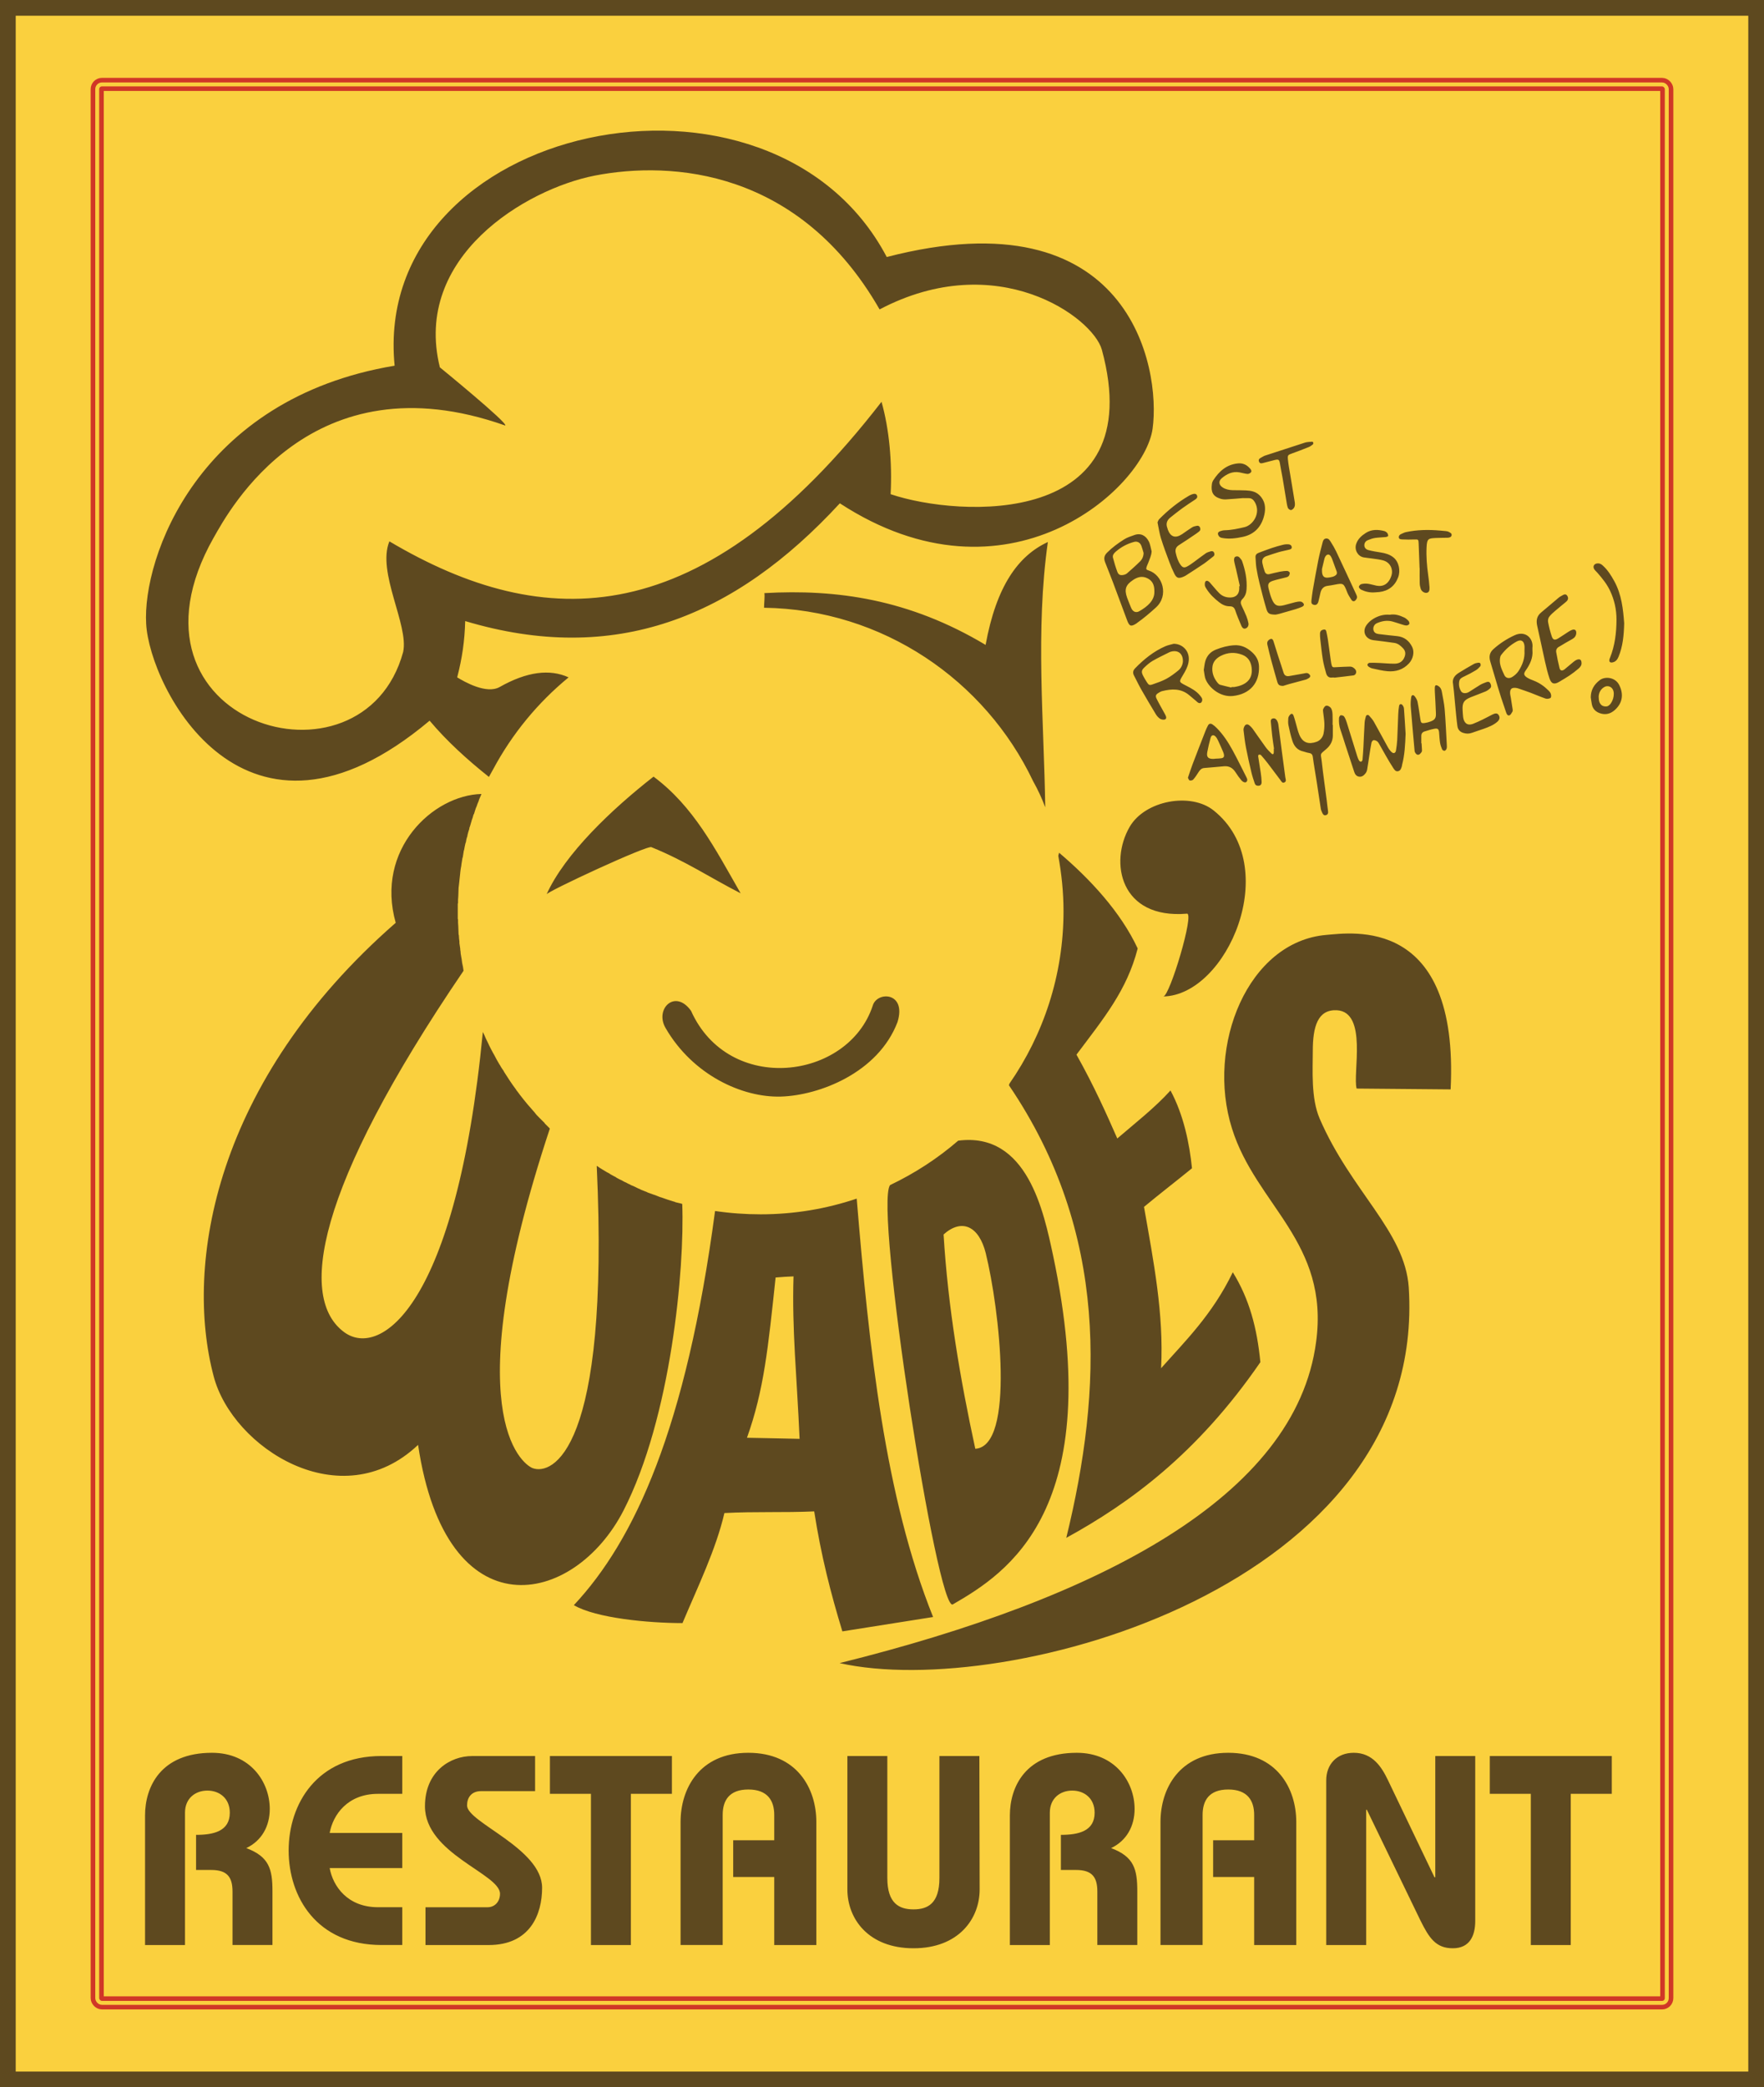
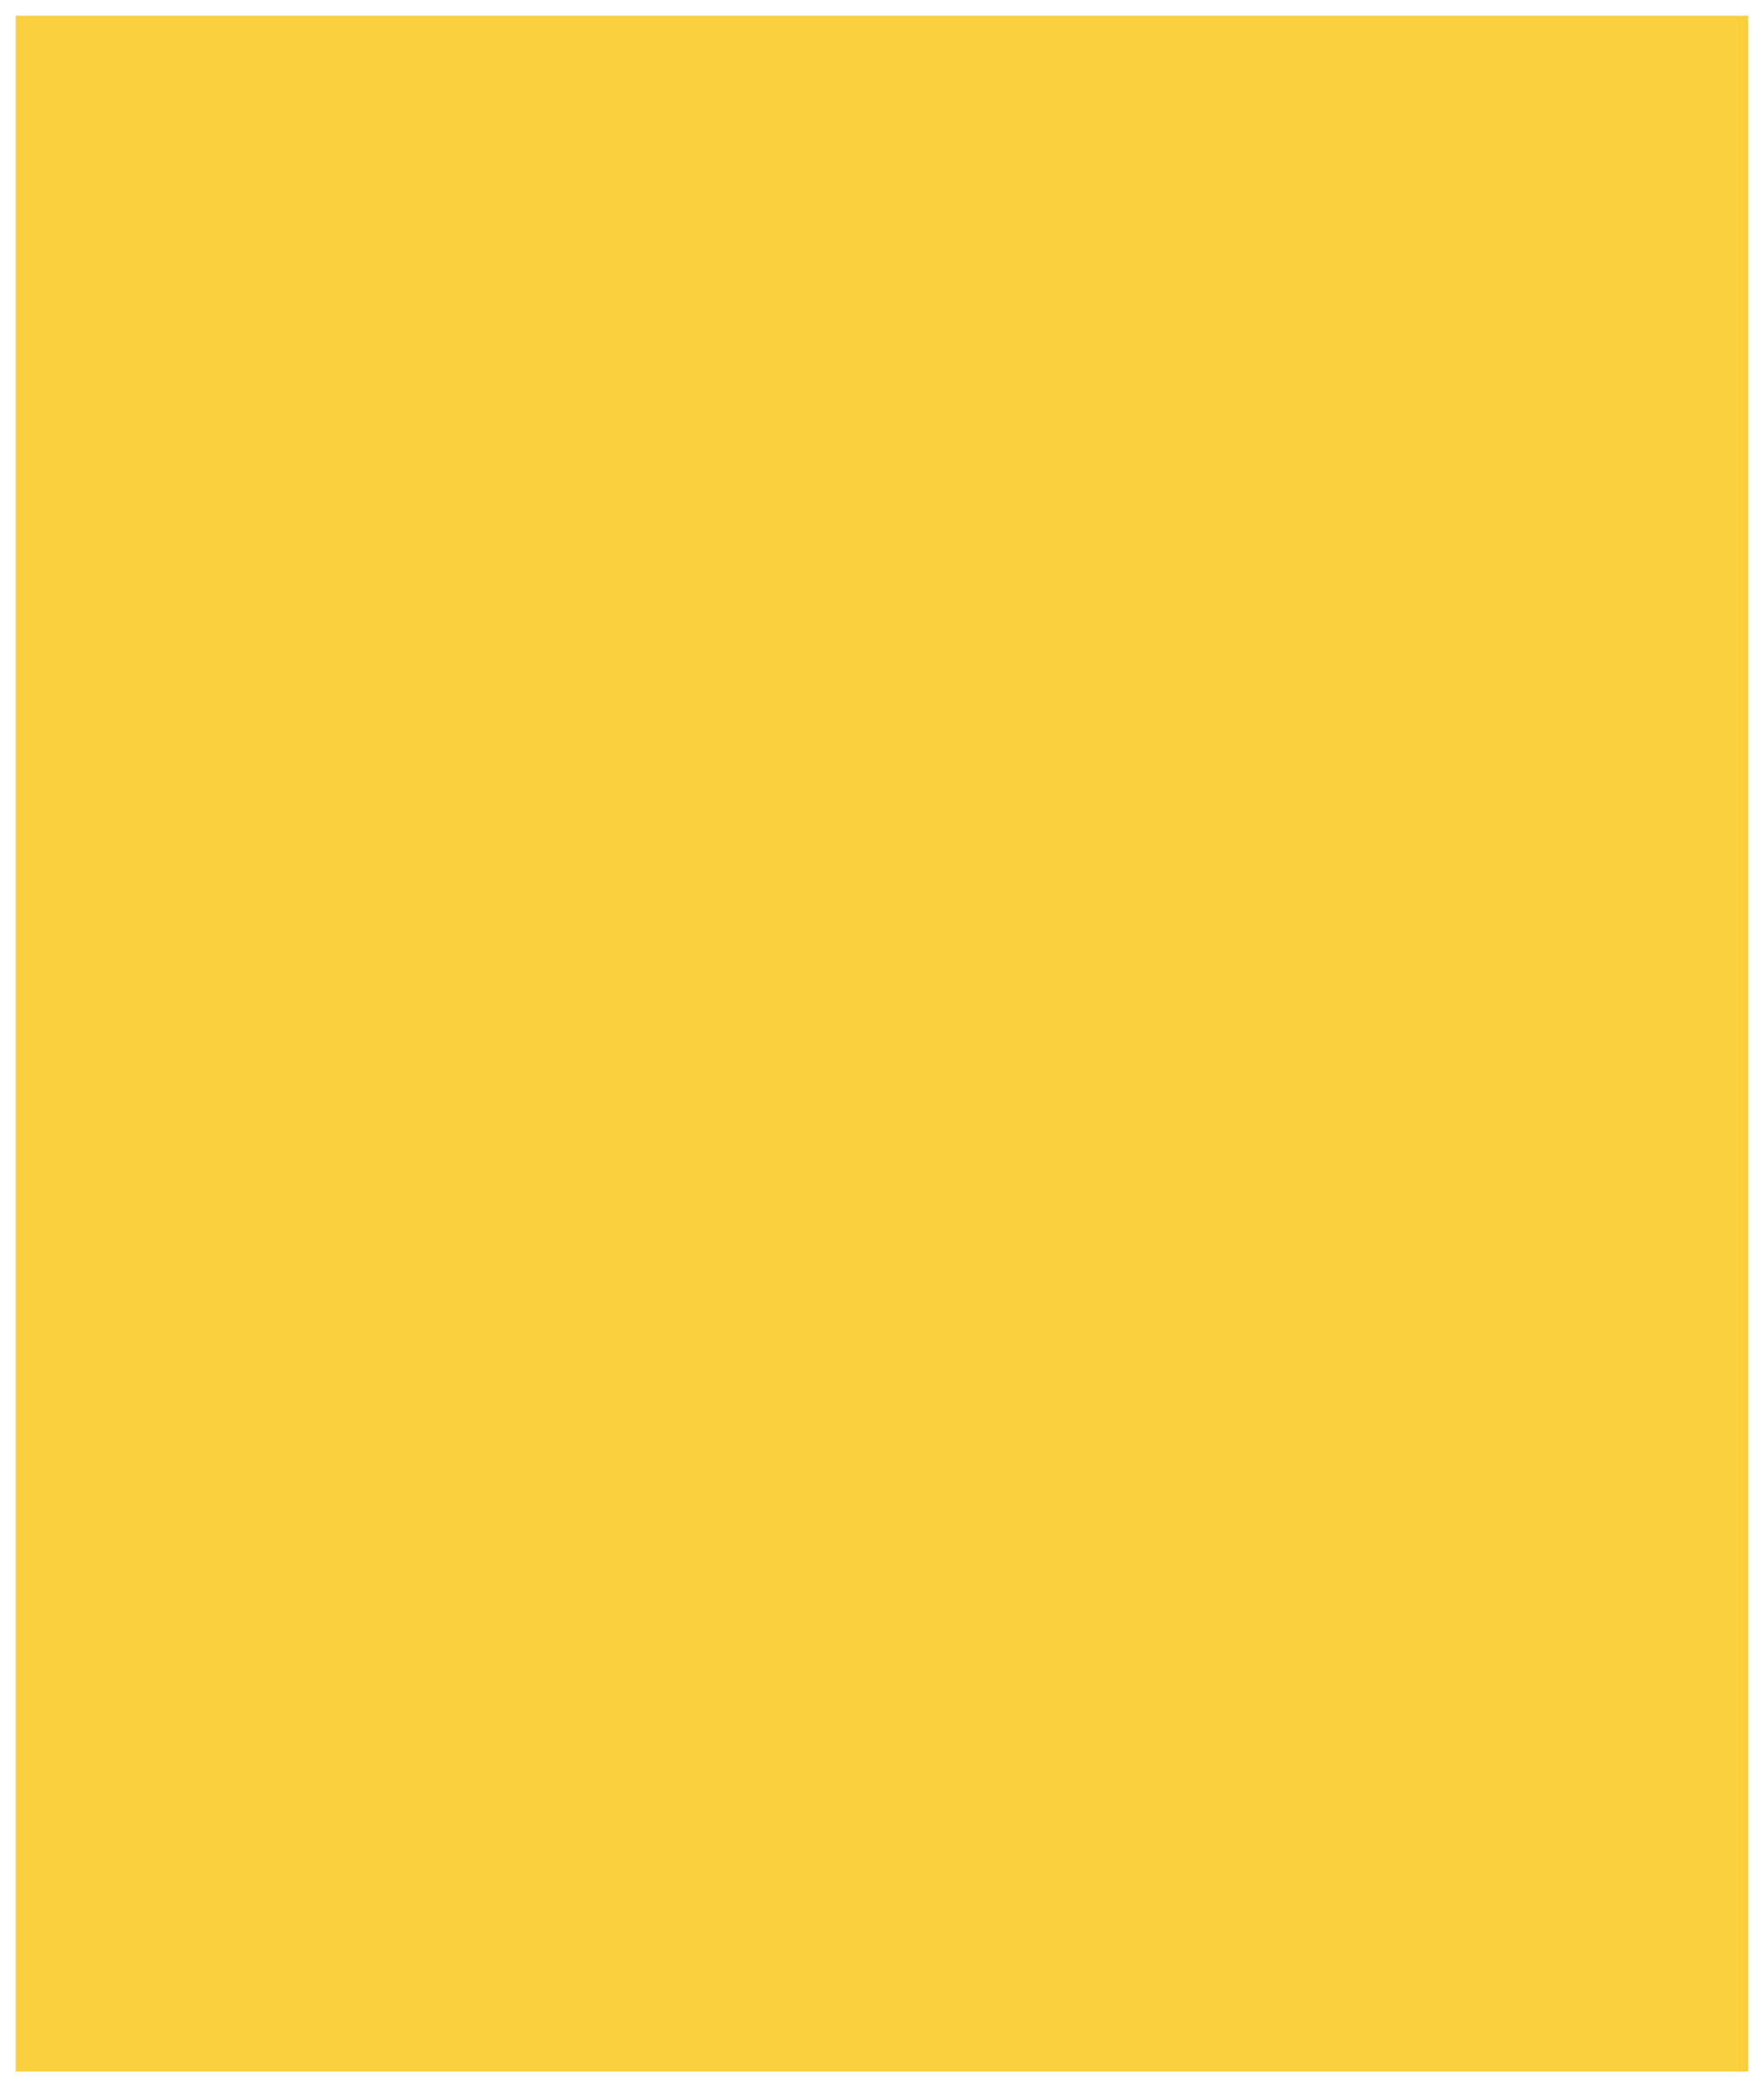
<svg xmlns="http://www.w3.org/2000/svg" id="Layer_2" data-name="Layer 2" viewBox="0 0 1346.41 1592.76">
  <defs>
    <style>
      .cls-1 {
        stroke: #d03727;
        stroke-width: 10px;
      }

      .cls-1, .cls-2 {
        fill: none;
      }

      .cls-3 {
        stroke: #5e491f;
        stroke-width: 24px;
      }

      .cls-3, .cls-4 {
        fill: #5e491f;
      }

      .cls-2 {
        stroke: #fad03e;
        stroke-width: 3px;
      }

      .cls-5 {
        fill: #fad03e;
      }

      .cls-5, .cls-4 {
        stroke-width: 0px;
      }
    </style>
  </defs>
-   <rect class="cls-3" x="12" y="12" width="1322.41" height="1568.76" />
  <g>
    <rect class="cls-5" x="12" y="12" width="1322.41" height="1568.76" />
-     <path class="cls-4" d="M879,420.77c-.17,3.22-1.59,5.91-2.57,8.69-.3.85-.75,1.64-1.05,2.49-.8,2.29-.72,2.73,1.5,3.43,10.49,3.34,15.49,19.03,5.41,28.18-4.6,4.17-9.29,8.18-14.35,11.75-.21.15-.4.34-.61.48-4.03,2.56-5.29,2.19-7.01-2.37-3.68-9.77-7.25-19.58-10.93-29.34-1.9-5.06-3.98-10.04-5.91-15.09-1.02-2.69-.85-4.9,1.5-7.26,3.95-3.98,8.42-7.21,13.08-10.17,2.35-1.49,5.14-2.33,7.79-3.29,4.8-1.74,8.7.42,10.95,4.79,1.2,2.33,1.5,5.13,2.21,7.72h-.01ZM881.1,451.6c.18-5.61-1.8-8.58-5.3-10.33-3.99-1.99-7.52-.98-10.92,1.28-5.68,3.76-6.84,7.11-4.62,13.46.89,2.55,2,5.02,2.97,7.54,1.18,3.05,3.63,4.43,6.4,2.84,6.34-3.64,11.6-8.27,11.47-14.79ZM872.87,421.97c-.56-1.84-1.02-3.72-1.71-5.51-.94-2.45-3.05-3.61-5.54-2.95-5.2,1.38-9.87,3.88-13.92,7.39-1.31,1.13-2.74,2.66-2.21,4.67.96,3.61,2.01,7.22,3.32,10.71.88,2.34,2.19,2.89,4.62,2.45.97-.18,2.05-.58,2.78-1.21,3.39-2.96,6.78-5.96,9.97-9.13,1.67-1.66,2.64-3.83,2.69-6.42ZM1071.6,540.66c-.07-.94-.57-1.99-1.19-2.71-.97-1.13-2.27-.75-2.52.73-.34,2.03-.56,4.1-.65,6.16-.3,6.59-.45,13.19-.78,19.78-.14,2.7-.52,5.4-.95,8.08-.33,2-1.86,2.57-3.34,1.21-1.11-1.03-2.07-2.32-2.81-3.65-3.58-6.42-6.99-12.93-10.61-19.33-1-1.77-2.38-3.36-3.77-4.86-.81-.88-2.13-.52-2.46.61-.46,1.61-.85,3.28-.95,4.94-.37,6.06-.59,12.13-.9,18.2-.18,3.35-.4,6.71-.71,10.05-.05.51-.63,1.26-1.09,1.37-.43.1-1.24-.38-1.51-.83-.59-.99-1.02-2.09-1.37-3.2-2.69-8.62-5.33-17.26-8.04-25.87-.5-1.59-1.1-3.22-2.02-4.59-.43-.64-1.77-1.05-2.6-.93-.54.08-1.25,1.3-1.3,2.04-.18,3.1.1,6.17,1.16,9.16,1.29,3.65,2.38,7.37,3.58,11.05,2.28,6.98,4.6,13.95,6.87,20.94.6,1.86,1.65,3.28,3.61,3.62,2.16.38,3.73-.88,4.96-2.44.62-.79,1.1-1.81,1.27-2.8.67-3.81,1.19-7.65,1.78-11.48.48-3.06.92-6.13,1.55-9.16.16-.75.91-1.82,1.53-1.93.85-.15,1.96.3,2.73.82.71.48,1.21,1.34,1.66,2.12,1.74,3.02,3.39,6.1,5.15,9.11,1.81,3.12,3.62,6.26,5.61,9.27.81,1.22,1.76,2.79,3.68,2.33,1.93-.47,2.33-2.23,2.85-3.83.08-.24.04-.52.1-.77,2.07-7.83,2.42-15.83,2.74-23.89-.4-6.45-.77-12.9-1.26-19.34v.02ZM1169.66,496.44c.51,5.26-1.75,10.44-5.11,15.14-1.68,2.35-1.74,3.73,1.25,5.59,1.53.94,3.25,1.58,4.93,2.24,4.16,1.64,7.76,4.09,10.92,7.23.55.55,1.11,1.11,1.53,1.75.91,1.39,1.1,3.82.1,4.3-1.04.51-2.56.73-3.62.36-3.79-1.29-7.46-2.93-11.21-4.35-3.02-1.14-6.08-2.16-9.13-3.21-.73-.25-1.49-.49-2.25-.57-3.3-.35-4.57.8-4.45,4.1.04,1.15.38,2.28.56,3.43.47,2.93.96,5.86,1.38,8.81.09.61.11,1.37-.19,1.85-.65,1.04-1.36,2.5-2.33,2.77-1.47.41-2.1-1.19-2.52-2.42-1.35-3.89-2.66-7.8-3.94-11.72-.8-2.45-1.54-4.92-2.28-7.39-1.96-6.55-3.91-13.1-5.83-19.66-1.06-3.62-.6-6.69,2.48-9.43,4.88-4.35,10.24-7.8,16.15-10.53,8.38-3.86,14.39,2.57,13.57,9.41-.06.51,0,1.04,0,2.3h-.01ZM1163.59,496.54c0-1.29.13-2.6-.02-3.87-.46-3.74-2.66-4.93-5.95-3.14-4.7,2.55-8.62,6.06-11.85,10.31-.57.74-.81,1.84-.92,2.8-.55,4.61,1.59,8.56,3.38,12.53,1.03,2.28,3.59,2.91,5.98,1.43,1.81-1.12,3.57-2.65,4.73-4.4,3.1-4.7,5.02-9.88,4.65-15.66h0ZM895.74,491.26c6.9-.05,13.07,5.79,11.37,14.37-.69,3.49-2.38,6.52-4.18,9.5-3.21,5.31-3.18,5.21,2.15,7.94,4.01,2.06,8.07,4.13,10.96,7.79.88,1.12,1.87,2.17,1.53,3.8-.35,1.69-1.68,2.36-3.17,1.47-.54-.32-.97-.84-1.46-1.25-1.78-1.5-3.55-3-5.34-4.49-6.26-5.19-13.34-4.82-20.61-3-.98.24-1.9.82-2.78,1.36-2.05,1.25-2.48,2.26-1.37,4.51,1.76,3.58,3.78,7.02,5.69,10.53.43.79.91,1.56,1.25,2.39.81,1.92.16,3.04-1.87,2.98-.97-.03-2.09-.36-2.84-.94-1.09-.86-2.1-1.95-2.82-3.14-3.79-6.28-7.55-12.59-11.18-18.97-1.97-3.46-3.66-7.09-5.52-10.62-1.12-2.12-.77-3.87.9-5.59,6.73-6.91,14.14-12.9,23.05-16.78,1.97-.86,4.14-1.24,6.22-1.83l.02-.03ZM902.87,504.81c.16-5.71-3.28-8.68-8.22-7.75-.76.14-1.53.36-2.21.7-4.26,2.14-8.58,4.16-12.7,6.55-2.31,1.34-4.37,3.19-6.32,5.04-2.21,2.09-2.35,3.46-.96,6.22.87,1.72,1.86,3.39,2.91,5,1.43,2.21,1.99,2.51,4.42,1.65,3.53-1.24,7.12-2.44,10.39-4.2,3.26-1.76,6.27-4.05,9.16-6.39,2.28-1.85,3.35-4.53,3.53-6.82h0ZM1204.07,503.28c-.96.27-1.89.83-2.68,1.46-2.41,1.93-4.72,4.01-7.13,5.95-1.84,1.48-3.4,1.21-3.91-.84-1-4-1.81-8.06-2.52-12.13-.3-1.75.38-3.26,2.12-4.19,1.59-.85,3.09-1.87,4.66-2.78,1.9-1.1,3.85-2.13,5.74-3.26,1.65-.99,2.67-2.43,2.77-4.41.11-2.17-1.1-3.17-3.11-2.47-.96.33-1.88.85-2.75,1.4-2.62,1.67-5.16,3.44-7.8,5.07-2.67,1.65-4.09,1.35-5.06-1.51-1.2-3.52-2.08-7.18-2.79-10.83-.24-1.26.07-2.99.8-4.01,1.25-1.75,2.98-3.18,4.63-4.61,2.63-2.28,5.36-4.44,8.03-6.67.49-.41,1-.86,1.33-1.4.75-1.24.55-2.51-.3-3.62-.87-1.13-2-1.04-3.12-.38-1.12.65-2.31,1.22-3.3,2.04-4.48,3.72-8.85,7.57-13.35,11.26-3.46,2.84-3.94,6.28-2.98,10.43,2.09,9.04,3.9,18.14,5.94,27.19.97,4.28,2.01,8.57,3.4,12.73,1.41,4.21,3.64,4.85,7.41,2.58,2.66-1.6,5.37-3.13,7.93-4.87,2.35-1.59,4.62-3.32,6.77-5.18,1.36-1.17,2.55-2.62,2.33-4.48-.07-2.17-1.11-3.02-3.07-2.46h.01ZM1017.12,553.18c0-2.72.11-5.44-.04-8.15-.09-1.52-.31-3.17-1.03-4.45-.54-.97-1.87-1.86-2.99-2.07-1.63-.3-2.45,1.25-3.07,2.5-.31.62-.16,1.52-.08,2.28.31,2.95.87,5.89.95,8.84.07,2.56-.12,5.18-.64,7.68-.61,2.94-2.66,5.3-5.35,6.25-5.91,2.08-10.53.96-13.21-5.59-1.12-2.73-1.73-5.67-2.57-8.52-.59-1.98-1.05-4.01-1.8-5.94-.65-1.66-1.7-1.75-2.89-.3-.54.66-1.04,1.54-1.09,2.36-.13,1.8-.23,3.67.14,5.41.84,4.04,1.76,8.09,3.04,12.01,1.31,3.99,3.87,6.98,8.27,7.93,1.39.3,2.72.91,4.11,1.1,1.93.27,2.89,1.01,3.17,3.14.83,6.27,1.97,12.5,2.94,18.76,1.07,6.89,2.05,13.79,3.15,20.68.18,1.12.67,2.22,1.16,3.27.51,1.1,1.28,2.07,2.69,1.67,1.49-.42,1.9-1.49,1.68-3.01-.43-2.94-.69-5.89-1.07-8.84-1.24-9.62-2.66-19.21-3.71-28.85-.76-7-1.96-5.13,3.53-9.86,3.1-2.67,4.86-6,4.9-10.15.03-2.72,0-5.44,0-8.16h-.2.01ZM972.25,571.37c0,1.03.09,2.08-.02,3.1-.11,1.04-.89,1.36-1.61.67-1.57-1.52-3.17-3.07-4.46-4.83-3.42-4.68-6.67-9.48-10.04-14.2-.67-.94-1.53-1.77-2.41-2.52-1.48-1.26-2.94-1.06-3.85.61-.47.86-.82,1.98-.71,2.93.52,4.48,1.03,8.97,1.88,13.39,1.21,6.32,2.65,12.6,4.13,18.86.68,2.87,1.62,5.68,2.57,8.48.48,1.41,1.71,1.88,3.14,1.7,1.65-.21,2.12-1.53,2.09-2.83-.06-2.32-.33-4.64-.66-6.93-.61-4.21-1.35-8.41-1.98-12.62-.06-.43.23-1.27.46-1.32.54-.1,1.37-.01,1.69.34,1.79,2.02,3.53,4.1,5.18,6.25,3.21,4.19,6.33,8.46,9.54,12.65.81,1.05,1.52,2.85,3.29,1.89,1.62-.87.74-2.52.56-3.87-.91-6.91-1.86-13.81-2.77-20.72-.86-6.53-1.65-13.07-2.56-19.59-.16-1.12-.58-2.28-1.18-3.23-.73-1.15-1.94-1.75-3.37-1.22-1.21.45-1.26,1.53-1.16,2.6.34,3.6.65,7.2,1.07,10.78.38,3.2.89,6.39,1.35,9.59-.07,0-.13.02-.2.02l.03.02ZM886.23,411.05c1.86,6.04,4.11,11.96,6.32,17.88,1.13,3.02,2.38,6.02,3.82,8.9,1.65,3.3,3.2,3.76,6.6,2.37.71-.29,1.44-.6,2.08-1.01,4.66-3.01,9.35-5.98,13.93-9.11,2.45-1.67,4.66-3.68,7.05-5.44,1.07-.79,1.04-1.75.69-2.75-.4-1.16-1.44-1.53-2.52-1.22-1.35.39-2.78.79-3.91,1.57-2.98,2.04-5.81,4.31-8.74,6.43-1.78,1.28-3.55,2.62-5.48,3.63-2.22,1.16-3.51.74-4.94-1.23-2.01-2.77-3.02-5.98-3.74-9.26-.55-2.49.21-4.44,2.55-5.9,4.38-2.73,8.63-5.68,12.91-8.56.86-.57,1.66-1.22,2.47-1.86.97-.75,1-1.76.66-2.81-.38-1.15-1.3-1.68-2.43-1.46-1.24.24-2.56.51-3.61,1.16-2.63,1.63-5.1,3.51-7.68,5.23-5.06,3.37-8.77,2.18-10.89-3.43-.14-.36-.16-.77-.31-1.12-1.37-3.35-.44-6.06,2.32-8.23,2.94-2.32,5.85-4.69,8.88-6.88,3.24-2.34,6.59-4.54,9.94-6.73,1.21-.79,2.03-1.66,1.44-3.17-.48-1.23-1.79-1.55-3.67-.89-.85.3-1.69.68-2.47,1.13-8.42,4.91-15.92,10.99-22.75,17.91-.65.66-.9,1.71-1.26,2.42.93,4.38,1.5,8.51,2.72,12.44h.02ZM949.08,380.13c1.29,0,2.59.03,3.88,0,2.2-.07,3.62,1.05,4.7,2.85,5.05,8.36-1.18,17.73-7.74,19.27-4.92,1.16-9.82,2.25-14.91,2.37-1.26.03-2.58.3-3.75.75-1.75.68-2.06,1.77-1.17,3.36.6,1.07,1.46,1.53,2.77,1.77,5.34.98,10.58.28,15.76-.83,9.07-1.95,14.35-7.96,16.37-16.68,1.25-5.41.76-10.72-3.65-15.07-2.95-2.9-6.53-3.49-10.29-3.7-3.36-.19-6.73-.09-10.09-.17-2.75-.07-5.42-.58-7.75-2.09-2.96-1.92-3.33-4.84-.66-7.07,3.85-3.23,8.21-5.4,13.5-4.44,2.03.37,4.02,1.01,6.07,1.2.85.08,2.01-.49,2.61-1.15.78-.85.3-1.9-.44-2.78-2.48-2.93-5.46-4.5-9.46-4.1-8.64.86-14.29,5.99-18.77,12.85-.55.84-.91,1.9-1.05,2.9-.82,5.89.62,9.43,6.71,11.26,1.33.4,2.81.52,4.21.44,4.39-.25,8.76-.66,13.14-1.01v.08h0ZM906.71,593.48c1.2-3.52,2.23-6.85,3.47-10.09,3.3-8.69,6.68-17.35,10.06-26,.51-1.31,1.15-2.58,1.8-3.83.76-1.44,2.02-1.64,3.28-.84,1.18.75,2.28,1.7,3.27,2.7,5.06,5.08,8.93,11.06,12.33,17.3,3.58,6.57,6.85,13.32,10.24,19.99.64,1.26,1.45,2.6.19,3.93-.77.81-2.56.32-3.99-1.38-1.58-1.87-2.98-3.9-4.31-5.96-2.07-3.23-4.86-4.92-8.76-4.58-5.02.44-10.03.94-15.06,1.32-2.21.17-3.37,1.49-4.44,3.2-1.22,1.96-2.52,3.9-4.03,5.63-.52.6-1.88.86-2.71.66-.58-.14-.91-1.32-1.35-2.04h.01ZM927.92,578.91c1.42-.09,2.86-.06,4.26-.3,1.86-.32,2.35-1.15,1.98-3.05-.15-.75-.45-1.48-.75-2.19-1.18-2.72-2.35-5.46-3.62-8.14-.55-1.16-1.17-2.36-2.05-3.26-1.52-1.54-3.15-1.09-3.73,1.06-.97,3.61-1.87,7.25-2.54,10.92-.68,3.75.67,5.16,4.53,5.14.64,0,1.28-.12,1.93-.18h-.01ZM918.8,511.16c.44-2.49.58-4.85,1.29-7.03,1.31-3.98,3.92-6.81,7.97-8.43,4.49-1.79,9.02-3.01,13.87-3.32,5.46-.35,9.72,1.7,13.68,5.26,3.28,2.95,5.17,6.41,5.34,10.76.49,12.86-7.01,21.23-19.79,22.68-9.64,1.09-18.1-6.09-20.85-12.52-.98-2.3-1.05-4.99-1.51-7.4h0ZM939.89,524.66c.03-.14.06-.28.1-.42.77,0,1.57.1,2.32-.02,7.51-1.2,14.29-5.04,13.02-14.82-.6-4.66-2.78-8.05-7.13-9.74-5.56-2.17-11.17-1.89-16.47.86-3.16,1.64-5.7,4.15-6.26,7.84-.73,4.86.95,9.14,4.04,12.87.47.57,1.14,1.15,1.82,1.33,2.83.78,5.71,1.41,8.56,2.1ZM1109.68,527.06c.39,3.99.72,7.99,1.12,11.98.5,5.02.91,10.05,1.6,15.04.35,2.58,1.85,4.38,4.57,5.2,2.22.67,4.25.74,6.43-.06,3.03-1.12,6.13-2.01,9.16-3.12,3.64-1.33,7.29-2.69,10.28-5.31,1.92-1.68,2.24-3.55.87-5.41-.88-1.2-2.33-1.28-4.55-.16-2.55,1.28-5.04,2.66-7.61,3.9-2.32,1.13-4.67,2.22-7.07,3.16-5.12,2-7.3-1.44-7.72-5.19-.19-1.67-.29-3.35-.39-5.03-.34-5.83.9-7.86,6.33-10.07,3.71-1.51,7.5-2.81,11.19-4.37,1.27-.54,2.46-1.42,3.47-2.38,1.23-1.17.8-2.65.07-3.94-.72-1.28-1.94-1.16-3.08-.72-1.56.6-3.15,1.18-4.58,2.03-2.88,1.71-5.64,3.63-8.5,5.38-2.25,1.38-4.96,1.23-5.99-.39-1.52-2.39-2-5.14-1.46-7.86.4-2.01,2.27-2.87,4.1-3.71,2.93-1.35,5.78-2.9,8.54-4.56,1.3-.78,2.45-1.92,3.43-3.09.37-.45.3-1.53.03-2.15-.15-.36-1.12-.61-1.67-.53-1.13.17-2.32.41-3.3.96-3.83,2.15-7.63,4.36-11.36,6.69-3.16,1.98-5.38,4.56-4.5,8.71.19,1.67.41,3.33.58,5h.01ZM1000.99,457.99c.32-2.43.54-4.88.96-7.29,1.37-7.75,2.74-15.51,4.27-23.23.85-4.29,1.97-8.53,3.08-12.77.41-1.58.72-3.53,2.79-3.77,2.22-.26,3.07,1.7,4.01,3.17,1.39,2.17,2.69,4.43,3.79,6.76,5.12,10.84,10.17,21.71,15.21,32.58.37.8.82,1.77.67,2.55-.17.89-.82,1.88-1.55,2.43-.92.68-2.06.36-2.69-.66-1.14-1.85-2.43-3.68-3.21-5.69-2.7-7-2.85-7.27-9.7-5.9-1.77.35-3.56.64-5.35.88-3.13.42-4.71,2.4-5.41,5.27-.55,2.26-.95,4.56-1.58,6.8-.64,2.28-2.23,3.03-4.06,2.21-1.62-.72-1.26-2.05-1.23-3.33h0ZM1009.02,434.23c-.25,6.67,2.16,7.42,8,5.93.62-.16,1.24-.4,1.79-.72,1.53-.88,1.95-1.9,1.36-3.58-1.06-3.04-2.18-6.06-3.32-9.07-.32-.84-.69-1.69-1.19-2.43-1.08-1.59-2.62-1.62-3.81-.07-.45.6-.78,1.35-.96,2.08-.67,2.6-1.25,5.23-1.87,7.85h0ZM1084.84,567.18c0-1.81.03-3.63,0-5.44-.04-1.77.72-3.03,2.39-3.56,2.47-.77,4.94-1.57,7.48-2.06,2.76-.53,3.48.2,3.72,2.97.22,2.58.32,5.17.73,7.72.28,1.74.89,3.46,1.59,5.08.23.54,1.29,1.1,1.86,1.01.59-.09,1.27-.9,1.5-1.54.29-.81.26-1.78.21-2.67-.51-9.17-.9-18.36-1.65-27.51-.37-4.49-1.41-8.93-2.17-13.38-.32-1.87-1.15-3.43-2.84-4.42-1.61-.94-2.42-.55-2.51,1.28-.06,1.16-.01,2.33.04,3.5.27,5.43.65,10.85.81,16.28.11,3.59-.85,4.88-4.17,6.14-1.32.5-2.71.86-4.1,1.08-2.68.43-3.16.04-3.58-2.62-.71-4.47-1.27-8.97-2.16-13.4-.31-1.55-1.21-3.12-2.23-4.36-1.13-1.38-2.4-.99-2.65.82-.34,2.41-.5,4.9-.31,7.33.86,10.95,1.88,21.89,2.85,32.83.05.51.05,1.07.25,1.52.55,1.25,1.52,2.43,2.9,2.11.92-.21,1.77-1.31,2.35-2.21.35-.55.18-1.48.16-2.23-.05-1.42-.17-2.84-.26-4.27h-.21ZM1048.31,472.15c-2.04,1.24-4.01,2.96-5.35,4.92-3.49,5.13-.57,10.79,5.56,11.47,5.26.59,10.5,1.32,15.75,2.05,2.71.38,4.71,2.07,6.51,3.95,1.84,1.93,2.32,4.06,1.29,6.74-1.36,3.55-4,5.08-7.43,5.15-3.86.08-7.73-.37-11.6-.53-2.58-.11-5.17-.22-7.74-.13-.58.02-1.46.81-1.6,1.39-.11.47.55,1.34,1.1,1.7.84.57,1.83,1.03,2.83,1.24,3.78.79,7.56,1.76,11.39,2.09,6.32.55,11.99-1.16,16.46-6.02,3.16-3.43,4.29-8.73,2.36-12.58-2.35-4.71-6.07-7.6-11.43-8.17-4.75-.5-9.51-1-14.24-1.61-1.87-.24-3.49-1.09-3.89-3.2-.38-2.03.64-4.2,2.71-5.09,3.75-1.62,7.68-2.36,11.73-1.29,2.37.63,4.67,1.48,7.02,2.19,1.23.37,2.48.84,3.74.87.76.02,1.88-.55,2.19-1.17.28-.55-.1-1.77-.6-2.32-.93-1.03-2.05-2.03-3.3-2.61-3.42-1.59-6.97-2.82-10.99-2.09-4.41-.4-8.66.74-12.46,3.05h0ZM976.96,468.27c3.98-1.1,7.95-2.24,11.9-3.42,1.61-.48,3.18-1.07,4.73-1.72.98-.41,2.03-1.16,1.51-2.31-.35-.78-1.39-1.63-2.21-1.73-1.36-.18-2.82.08-4.19.41-2.89.69-5.73,1.61-8.61,2.31-5.08,1.23-7.18.31-9.24-4.42-1.12-2.58-1.84-5.37-2.53-8.11-.9-3.58-.15-4.99,3.39-6.13,2.93-.95,5.98-1.54,8.96-2.34.98-.26,2.14-.45,2.82-1.1.63-.6,1.04-1.8.94-2.66-.07-.56-1.24-1.39-1.92-1.39-1.91,0-3.84.24-5.72.61-2.65.51-5.26,1.23-7.89,1.83-1.83.42-3.06-.44-3.62-2.08-.7-2.06-1.31-4.16-1.73-6.29-.52-2.65.53-4.53,3.18-5.4,3.06-1,6.09-2.1,9.18-2.98,2.6-.75,5.28-1.21,7.91-1.88.98-.25,2.18-.53,2.13-1.86-.05-1.35-1.09-2.13-2.29-2.23-1.39-.12-2.86-.03-4.21.29-2.88.7-5.75,1.51-8.56,2.45-3.41,1.14-6.77,2.44-10.14,3.7-1.59.6-2.61,1.62-2.45,3.49.23,2.69.24,5.41.67,8.07.64,3.94,1.45,7.87,2.42,11.75,1.61,6.49,3.26,12.98,5.16,19.39,1.12,3.78,2.3,4.39,7.06,4.49.59-.12,1.99-.34,3.34-.72v-.02ZM1052.64,451.79c7.06-.84,11.95-4.51,14.51-11.21,1.95-5.11.66-11.82-3.61-15.25-2.81-2.25-6.14-3.2-9.65-3.75-3.18-.5-6.37-1-9.47-1.83-1.61-.43-3.04-1.66-3.06-3.62-.02-1.85,1.01-3.26,2.67-3.94,1.77-.73,3.63-1.4,5.51-1.69,2.68-.41,5.42-.4,8.12-.69.69-.07,1.85-.52,1.88-.88.07-.76-.28-1.73-.79-2.33-.55-.64-1.42-1.17-2.25-1.38-4.79-1.22-9.59-1.33-13.9,1.38-3.28,2.07-6.21,4.63-7.5,8.59-1.43,4.38,1.23,9.29,5.71,10.13,2.03.38,4.11.51,6.16.82,2.93.45,5.93.71,8.77,1.5,5.76,1.61,7.62,7.2,6.4,11.27-1.99,6.63-6.27,8.98-11.39,8.03-2.28-.43-4.51-1.2-6.8-1.5-1.6-.21-3.33-.1-4.9.29-.79.2-1.87,1.34-1.87,2.05,0,.75.98,1.8,1.79,2.2,3.19,1.55,6.59,2.31,10.17,2.06,1.16-.09,2.33-.13,3.49-.27v.02ZM945.89,447.3c0,.65.01,1.29,0,1.94-.1,4.24-2.56,6.62-6.77,6.7-3.27.06-6.1-.97-8.43-3.23-1.29-1.25-2.44-2.64-3.63-4-1.27-1.45-2.49-2.94-3.78-4.37-.84-.92-2.14-1.61-3.06-.76-.64.6-.71,2.1-.58,3.14.12.96.78,1.9,1.33,2.77,2.51,3.98,5.86,7.15,9.54,10.04,2.42,1.9,5.02,3.13,8.12,3.12,2.22,0,3.47.86,4.21,3.12,1.29,3.91,2.95,7.69,4.54,11.49.89,2.12,2,2.78,3.39,2.28,1.49-.53,2.48-2.16,2.13-4.03-.34-1.76-.84-3.52-1.51-5.18-1.11-2.75-2.38-5.43-3.66-8.11-.92-1.92-1.05-3.5.67-5.21,1.96-1.94,2.86-4.47,3.06-7.33.52-7.49-.99-14.63-3.44-21.61-.33-.93-1.16-1.68-1.79-2.49-.97-1.23-2.43-1.25-3.49-.64-.61.35-.94,1.82-.81,2.7.34,2.28,1.01,4.51,1.53,6.76.97,4.26,1.93,8.52,2.89,12.78-.15.03-.3.07-.45.1v.02ZM1083.6,433.48c0,3.88-.07,7.76.04,11.64.04,1.4.33,2.84.76,4.18.68,2.11,3.01,3.46,4.83,3.01,1.38-.34,2.05-1.63,1.87-4.19-.23-3.09-.56-6.18-1-9.24-1-7.06-1.57-14.14-1.24-21.26.31-6.82,1.55-6.78,7.06-7.1,2.97-.17,5.95-.07,8.93-.18,1.32-.05,2.82-.39,3.12-1.82.32-1.53-1.2-2.14-2.31-2.72-.66-.35-1.48-.44-2.24-.54-1.28-.17-2.58-.25-3.86-.36-8.93-.81-17.82-.72-26.62,1.19-1.11.24-2.14.87-3.22,1.29-1.19.46-2.09,1.29-2.06,2.55.04,1.61,1.65,1.64,2.64,1.69,3.08.18,6.18.14,9.26.05,2.93-.09,3.12-.04,3.24,2.81.27,6.32.49,12.65.72,18.98h.09v.02ZM1232.13,443.45c-2.44-4.43-5.1-8.67-8.93-12.06-1.12-.99-2.32-1.6-3.86-1.49-2.69.19-3.9,2.44-2.38,4.63.66.95,1.58,1.71,2.35,2.59,3.65,4.19,7.16,8.5,9.56,13.57,3.31,6.99,4.97,14.29,4.95,22.1-.03,10.07-1.2,19.87-4.99,29.27-.14.36-.32.72-.39,1.09-.38,1.82.51,2.71,2.4,2.31,2.37-.51,3.66-2.15,4.55-4.32,3.27-7.93,4.06-16.26,4.3-25.55-.8-10.56-1.91-21.86-7.56-32.14h0ZM999.9,337.13c-1.27.19-2.6.21-3.81.6-10.21,3.27-20.41,6.6-30.6,9.96-1.09.36-2.05,1.08-3.08,1.6-1.3.66-2.09,1.54-1.4,3.08.62,1.39,1.71,1.3,2.94.97,2.87-.78,5.75-1.5,8.63-2.23,3.39-.85,3.88-.46,4.39,2.78.58,3.69,1.39,7.35,2.02,11.04.96,5.59,1.83,11.2,2.77,16.8.32,1.91.56,3.86,1.18,5.67.27.8,1.35,1.64,2.19,1.81.63.13,1.66-.62,2.19-1.25,1.27-1.5,1.17-3.38.87-5.19-1.1-6.76-2.23-13.51-3.34-20.26-.65-3.95-1.45-7.89-1.82-11.86-.32-3.42.05-3.52,3.26-4.68,4.26-1.53,8.48-3.15,12.68-4.85,1.17-.47,2.21-1.31,3.2-2.11.27-.22.26-.96.16-1.41-.06-.25-.56-.54-.88-.56-.5-.04-1.02.13-1.53.21l-.02-.11h0ZM1214.18,532.11c.03-5.67,2.61-9.93,7-13.2,3.86-2.87,11.62-2.31,14.7,3.78,3.34,6.61,2.89,13.42-3.23,19-3.26,2.97-7.12,4.08-11.5,2.55-3.31-1.16-5.46-3.33-6.14-6.81-.35-1.76-.56-3.55-.83-5.32ZM1220.22,531.41c.02,3.47.61,5.14,2,6.5,1.12,1.1,3.7,1.54,5.04.86,3.6-1.83,5.74-9.05,3.74-12.67-1.27-2.3-3.98-3.19-6.33-1.92-3.16,1.71-4.27,4.64-4.45,7.23h0ZM1018.38,517.12c4.87-.57,9.75-1.07,14.61-1.73,2.03-.28,2.83-2.9,1.47-4.57-1.1-1.35-2.51-2.23-4.36-2.15-3.36.14-6.73.17-10.08.43-3.05.24-3.28.19-3.89-2.75-.16-.76-.26-1.53-.37-2.3-.74-5.37-1.45-10.75-2.24-16.12-.3-2.04-.76-4.06-1.19-6.08-.31-1.46-1.2-1.71-2.58-1.33-1.48.41-2.18,1.4-2.23,2.78-.06,1.53.05,3.08.23,4.61.59,5.13,1.1,10.28,1.93,15.37.58,3.54,1.55,7.04,2.52,10.5.62,2.19,2.05,3.58,4.6,3.22.51-.07,1.03-.01,1.55-.01,0,.04.01.09.02.13h.01ZM984.66,521.8c3.98-1.09,7.99-2.09,11.97-3.2.84-.23,1.61-.74,2.38-1.19.9-.51,1.37-1.4.82-2.27-.43-.68-1.27-1.37-2.02-1.51-.96-.17-2.03.19-3.04.36-3.56.62-7.11,1.27-10.67,1.88-2.18.37-3.7-.29-4.41-2.62-1.36-4.43-2.89-8.81-4.32-13.23-1.15-3.56-2.23-7.14-3.36-10.71-.34-1.06-.98-2.07-2.18-1.72-.87.25-1.79.99-2.25,1.77-.4.67-.41,1.76-.22,2.58.95,4.14,1.96,8.27,3.06,12.37,1.4,5.23,2.92,10.43,4.38,15.64.75,2.67,1.65,3.48,4.63,3.44,1.3-.4,3.25-1.05,5.23-1.59h0ZM417.16,682.49c14.1-31.14,49.88-65.03,81.67-89.87,30.51,22.73,46.73,54.51,66.48,89.04-24.19-12.43-42.07-24.64-67.96-35.15-1.69-2.54-80.4,34.08-80.19,35.98h0ZM301.2,279.03c-18.11-185.19,287.43-250.24,375.63-82.91,185.43-47.99,209.42,84.19,202.9,131.13-6.54,45.66-110.93,140.15-238.7,56.81-80.55,87.35-171.88,123.97-285.96,89.87-.42,15.37-2.32,28.2-6.11,42.95,5.48,3.35,22.32,13.04,32.42,7.36,20.83-11.79,38.3-13.9,52.62-7.36-23.58,19.36-43.14,43.15-57.67,70.29-1.05,1.89-2.1,3.79-3.15,5.68-16.41-13.05-32.21-27.37-45.26-42.93-141.42,118.92-213.83-25.89-216.35-73.87-2.95-50.09,39.35-171.96,189.63-197h0v-.02ZM163.14,410.16c-80.4,141.86,113.85,200.15,144.58,87.33,4.43-20.61-20.2-60.81-10.51-84.39,118.69,70.3,238.67,70.3,375.63-106.49,5.89,20.82,8.21,46.08,6.95,70.49,52.19,17.69,198.25,25.89,161.22-110.26-6.96-24.84-79.98-77.89-169.64-30.74-61.06-106.49-158.23-113.64-217.57-102.07-52.4,10.31-138.91,61.87-118.07,146.28,0,0,52.61,42.93,49.88,44.4-148.16-52.41-211.1,65.46-222.46,85.46h0ZM788.63,596.25c3.54,6.33,6.68,13.06,9.18,19.82-.97-65.24-7.58-135.16,1.99-202.46-22.58,10.41-39.31,33.49-47.52,78.5-58.55-35.02-113.89-42.64-168.84-39.52.4,2.94-.25,7.37-.27,11.17,90.52,1.24,168.78,55.28,205.45,132.49h.01ZM605.67,973.98c-1.26,41.26,2.53,75.56,4.63,123.97-13.67-.22-26.08-.64-40.16-.83,13.02-36.43,16.18-69.05,21.86-122.29,4.63-.43,9.05-.64,13.68-.85h-.01ZM545.75,924.31c-22.09,165.85-61.44,251.1-107.75,300.55,16.83,9.89,57.04,13.68,82.92,13.68,11.79-27.99,25.46-55.99,32-83.98,23.53-1.26,44.97-.21,68.54-1.26,5.27,33.89,12.64,62.5,21.49,91.56,21.48-3.37,47.79-7.58,69.25-10.96-36.82-91.76-48.82-204.97-58.3-319.26h0c-23.18,7.78-47.6,11.97-73.26,11.97-11.76,0-23.32-.83-34.67-2.51,0,0-.22,0-.22.21h0ZM752.4,956.3c10.52,42.72,22.51,147.55-7.99,149.21-11.58-53.44-20.84-107.96-24.2-163.53,13.89-12.41,26.94-6.53,32.2,14.32h-.01ZM731.34,870.43c-15.57,13.47-33.04,24.85-51.99,33.89-12.2,16.62,36.21,327.89,48,319.9,41.04-23.77,117.64-71.55,76.39-266.45-6.93-32.21-19.36-94.3-72.4-87.35h0ZM887.93,760.37c48.61-.85,91.55-99.35,38.5-141.85-17.45-14.11-52.4-7.81-64.17,12.39-15.78,27.16-7.16,70.52,43.56,66.3,6.32-1.47-13.04,63.15-17.88,63.15h-.01ZM1035.46,830.65c24.84.21,46.95.43,71.77.64,6.54-133.01-76.18-119.35-94.91-117.88-59.77,5.08-91.98,84.42-71.97,147.76,18.31,58.49,74.5,86.71,64.18,162.9-15.58,117.87-165.21,195.72-363.68,245,127.13,28.6,448.91-58.52,434.41-286.67-2.96-42.94-44-73.24-67.99-128.79-6.73-15.58-5.26-37.05-5.26-51.58,0-18.72,3.78-31.79,18.3-31.15,23.79,1.28,12,48.41,15.16,59.77h-.01ZM352.97,654.71c0-.14.07-.28.22-.42l-.22.42ZM365.6,610.31c0,.19-.21.62-.21.83l.21-.83h0ZM319.09,1102.57c-58.94,55.79-141.65,2.11-155.96-52.2-22.73-85.45.63-225.41,138.91-346.21-15.79-55.97,28.41-97.43,65.45-98.29h0c-.63,1.48-1.26,2.96-1.89,4.44,0,.19-.21.62-.21.83-.63,1.47-1.26,2.96-1.69,4.42-.2.21-.2.63-.42.85-.42,1.46-1.05,2.94-1.47,4.62-.21.22-.21.41-.42.64-.41,1.68-.84,3.16-1.47,4.63,0,.21,0,.64-.21.83-.42,1.47-.84,3.17-1.47,4.65v.62c-.63,1.68-1.06,3.36-1.46,5.04v.44c-.64,1.68-1.06,3.58-1.28,5.26-.2,0-.2.2-.2.2-.42,1.89-.84,3.6-1.06,5.26,0,.22-.21.22-.21.43-.2,1.68-.63,3.58-.84,5.27-.15.14-.22.28-.22.42-.21,1.7-.62,3.59-.84,5.27v.4c-.42,1.9-.64,3.59-.84,5.48v.21c-.21,1.9-.42,3.8-.62,5.69v.2c-.22,1.9-.43,3.79-.65,5.69h0c0,1.89-.2,4.01-.2,5.88h0c-.22,1.91-.22,3.78-.22,5.9h-.2v11.79c0,.21.2.21.2.21,0,1.88,0,3.77.22,5.69v.41c0,1.68.2,3.58.2,5.26,0,.22,0,.43.22.85,0,1.47.21,3.16.43,4.85v1.25c.2,1.47.41,2.73.62,4.2,0,.63,0,1.28.21,1.89,0,1.26.22,2.54.43,3.58.2.83.2,1.68.41,2.32.2,1.04.2,2.09.42,3.15.21.83.42,1.88.63,2.94l.42,2.94c-113.86,167.33-126.06,250.46-90.92,275.91,27.36,19.79,85.44-19.15,105.65-229.19.84,1.69,1.69,3.37,2.31,5.05.14.14.21.28.21.42.85,1.48,1.48,3.16,2.33,4.85h0c.83,1.67,1.68,3.37,2.51,4.84,0,.21.21.21.21.42.85,1.47,1.68,2.94,2.53,4.63,0,0,.21.21.21.43.85,1.46,1.69,2.94,2.53,4.41.22,0,.22.21.22.21.84,1.68,1.89,3.16,2.94,4.63v.21c2.94,4.63,5.89,9.26,9.25,13.69,0,0,.21.22.21.43,1.05,1.25,2.1,2.73,3.16,4.2,0,0,.21,0,.21.21,3.37,4.42,6.95,8.64,10.74,12.84h0c1.05,1.49,2.31,2.74,3.58,4,0,.21.21.21.21.21,1.26,1.26,2.53,2.52,3.79,3.78v.21c1.26,1.26,2.73,2.75,3.99,4.01h0c-71.98,217.61-21.46,255.7-13.25,259.09,14.73,5.67,59.13-12,49.04-230.46h.42c.21.21.42.4.85.62,1.04.85,2.3,1.47,3.57,2.32.41.21.83.41,1.04.62,1.26.85,2.53,1.46,3.79,2.11.41.42.84.64,1.26.85,1.05.64,2.32,1.26,3.58,1.9.42.41.84.64,1.27.83,1.26.64,2.31,1.28,3.37,1.68.63.43,1.26.64,1.89,1.07,1.05.4,1.9.83,2.95,1.45.63.21,1.47.64,2.1,1.07,1.05.42,2.12.82,2.95,1.25.84.42,1.68.83,2.52,1.25.84.22,1.48.65,2.32,1.07,1.05.41,2.11.83,3.16,1.26.62.21,1.26.42,1.9.85,1.26.42,2.31.83,3.58,1.26.42.19.84.43,1.25.43,1.48.62,3.16,1.26,4.84,1.88h.22c3.37,1.28,6.74,2.32,10.1,3.36.42,0,.84.23,1.06.43,1.47.42,2.94.63,4.42,1.04.2.23.41.23.84.23,1.89,49.45-8.43,163.08-44.83,234.03-37.68,73.24-135.33,94.08-156.79-50.1h-.01ZM813.84,1173.51c47.98-26.32,99.96-63.99,148.16-134.07-2.52-26.09-8.41-48.2-21.04-68.62-15.58,32.42-37.05,53.25-54.72,73.24,2.1-41.67-5.68-81.02-13.05-123.12,12.42-10.32,23.99-19.14,36.62-29.46-1.9-18.74-6.32-40.62-16.41-59.36-11.99,13.26-27.15,25.04-40.61,36.62-8.21-18.71-17.69-39.97-31.15-63.97,20.84-27.78,38.51-49.05,46.72-81.02-13.05-28.01-36.62-53.26-59.98-73.05-.21.85-.43,1.68-.63,2.32,2.52,13.67,4,27.99,4,42.3,0,48.82-15.38,94.3-41.25,131.54-.21.42-.21.85-.42,1.27,76.62,112.81,71.34,232.56,43.78,345.38h-.02ZM527.43,771.31c-12.21-17.05-27.99-1.28-19.35,13.26,20.62,35.58,58.27,53.04,87.9,52.2,29.26-.85,74.32-18.11,89.05-56.83,7.17-23.14-15.78-23.78-18.94-12.42-18.74,56.62-109.82,68.18-138.66,3.79ZM110.71,1484.2v-98.89c0-21.84,11.95-47.8,51.1-47.8,29.26,0,44.09,22.25,44.09,42.85,0,13.19-6.18,24.31-17.92,29.87,17.51,6.59,19.98,16.07,19.98,32.96v41h-30.49v-40.79c0-11.13-4.12-16.48-16.28-16.48h-11.54v-26.78c13.19,0,25.75-2.68,25.75-16.89,0-11.13-8.03-16.9-17.1-16.9s-17.1,5.77-17.1,16.9v100.95h-30.49,0ZM307.05,1368.83h-18.54c-23.28,0-34.41,16.07-36.88,29.87h55.42v26.78h-55.42c2.47,13.8,13.6,29.87,36.88,29.87h18.54v28.84h-15.86c-49.45,0-70.87-36.67-70.87-72.11s21.43-72.11,70.87-72.11h15.86v28.85h0ZM408.41,1366.77h-41.21c-7.42,0-10.71,4.95-10.71,10.92,0,12.98,57.28,32.76,57.28,62.84,0,20.19-9.07,43.68-40.79,43.68h-48.21v-28.84h47.39c5.36,0,9.48-4.12,9.48-10.3,0-15.25-57.28-30.49-57.28-66.75,0-26.78,19.57-38.32,35.85-38.32h48.21v26.78h-.01ZM451.06,1368.83h-31.32v-28.85h93.12v28.85h-31.32v115.37h-30.49v-115.37h0ZM519.46,1484.2v-93.95c0-25.14,14.21-52.74,51.71-52.74s51.92,27.61,51.92,52.74v93.95h-32.14v-51.92h-31.32v-28.02h31.32v-19.37c0-10.71-4.94-19.37-19.78-19.37s-19.57,8.65-19.57,19.37v99.3h-32.14,0ZM747.53,1339.98l.21,101.78c0,22.46-16.07,44.91-50.48,44.91s-50.48-22.46-50.48-44.91v-101.78h30.49v93.12c0,19.37,9.07,23.9,19.98,23.9s19.78-4.53,19.78-23.9v-93.12h30.5ZM770.81,1484.2v-98.89c0-21.84,11.95-47.8,51.1-47.8,29.26,0,44.09,22.25,44.09,42.85,0,13.19-6.18,24.31-17.92,29.87,17.51,6.59,19.98,16.07,19.98,32.96v41h-30.49v-40.79c0-11.13-4.12-16.48-16.28-16.48h-11.54v-26.78c13.19,0,25.75-2.68,25.75-16.89,0-11.13-8.03-16.9-17.1-16.9s-17.1,5.77-17.1,16.9v100.95h-30.49ZM885.77,1484.2v-93.95c0-25.14,14.21-52.74,51.71-52.74s51.92,27.61,51.92,52.74v93.95h-32.14v-51.92h-31.32v-28.02h31.32v-19.37c0-10.71-4.94-19.37-19.78-19.37s-19.57,8.65-19.57,19.37v99.3h-32.14,0ZM1012.27,1484.2v-125.67c0-12.15,8.03-21.02,21.01-21.02,14.63,0,21.43,11.13,26.17,21.02l35.44,73.96h.62v-92.51h30.49v125.88c0,11.12-4.12,20.81-17.1,20.81s-18.13-7.83-24.93-21.63l-40.79-84.26-.41.41v103.01h-30.5ZM1168.44,1368.83h-31.32v-28.85h93.12v28.85h-31.32v115.37h-30.49v-115.37h0Z" />
-     <rect class="cls-1" x="74.21" y="64.42" width="1197.99" height="1463.92" rx="3.6" ry="3.6" />
-     <rect class="cls-2" x="74.21" y="64.42" width="1197.99" height="1463.92" rx="3.6" ry="3.6" />
  </g>
</svg>